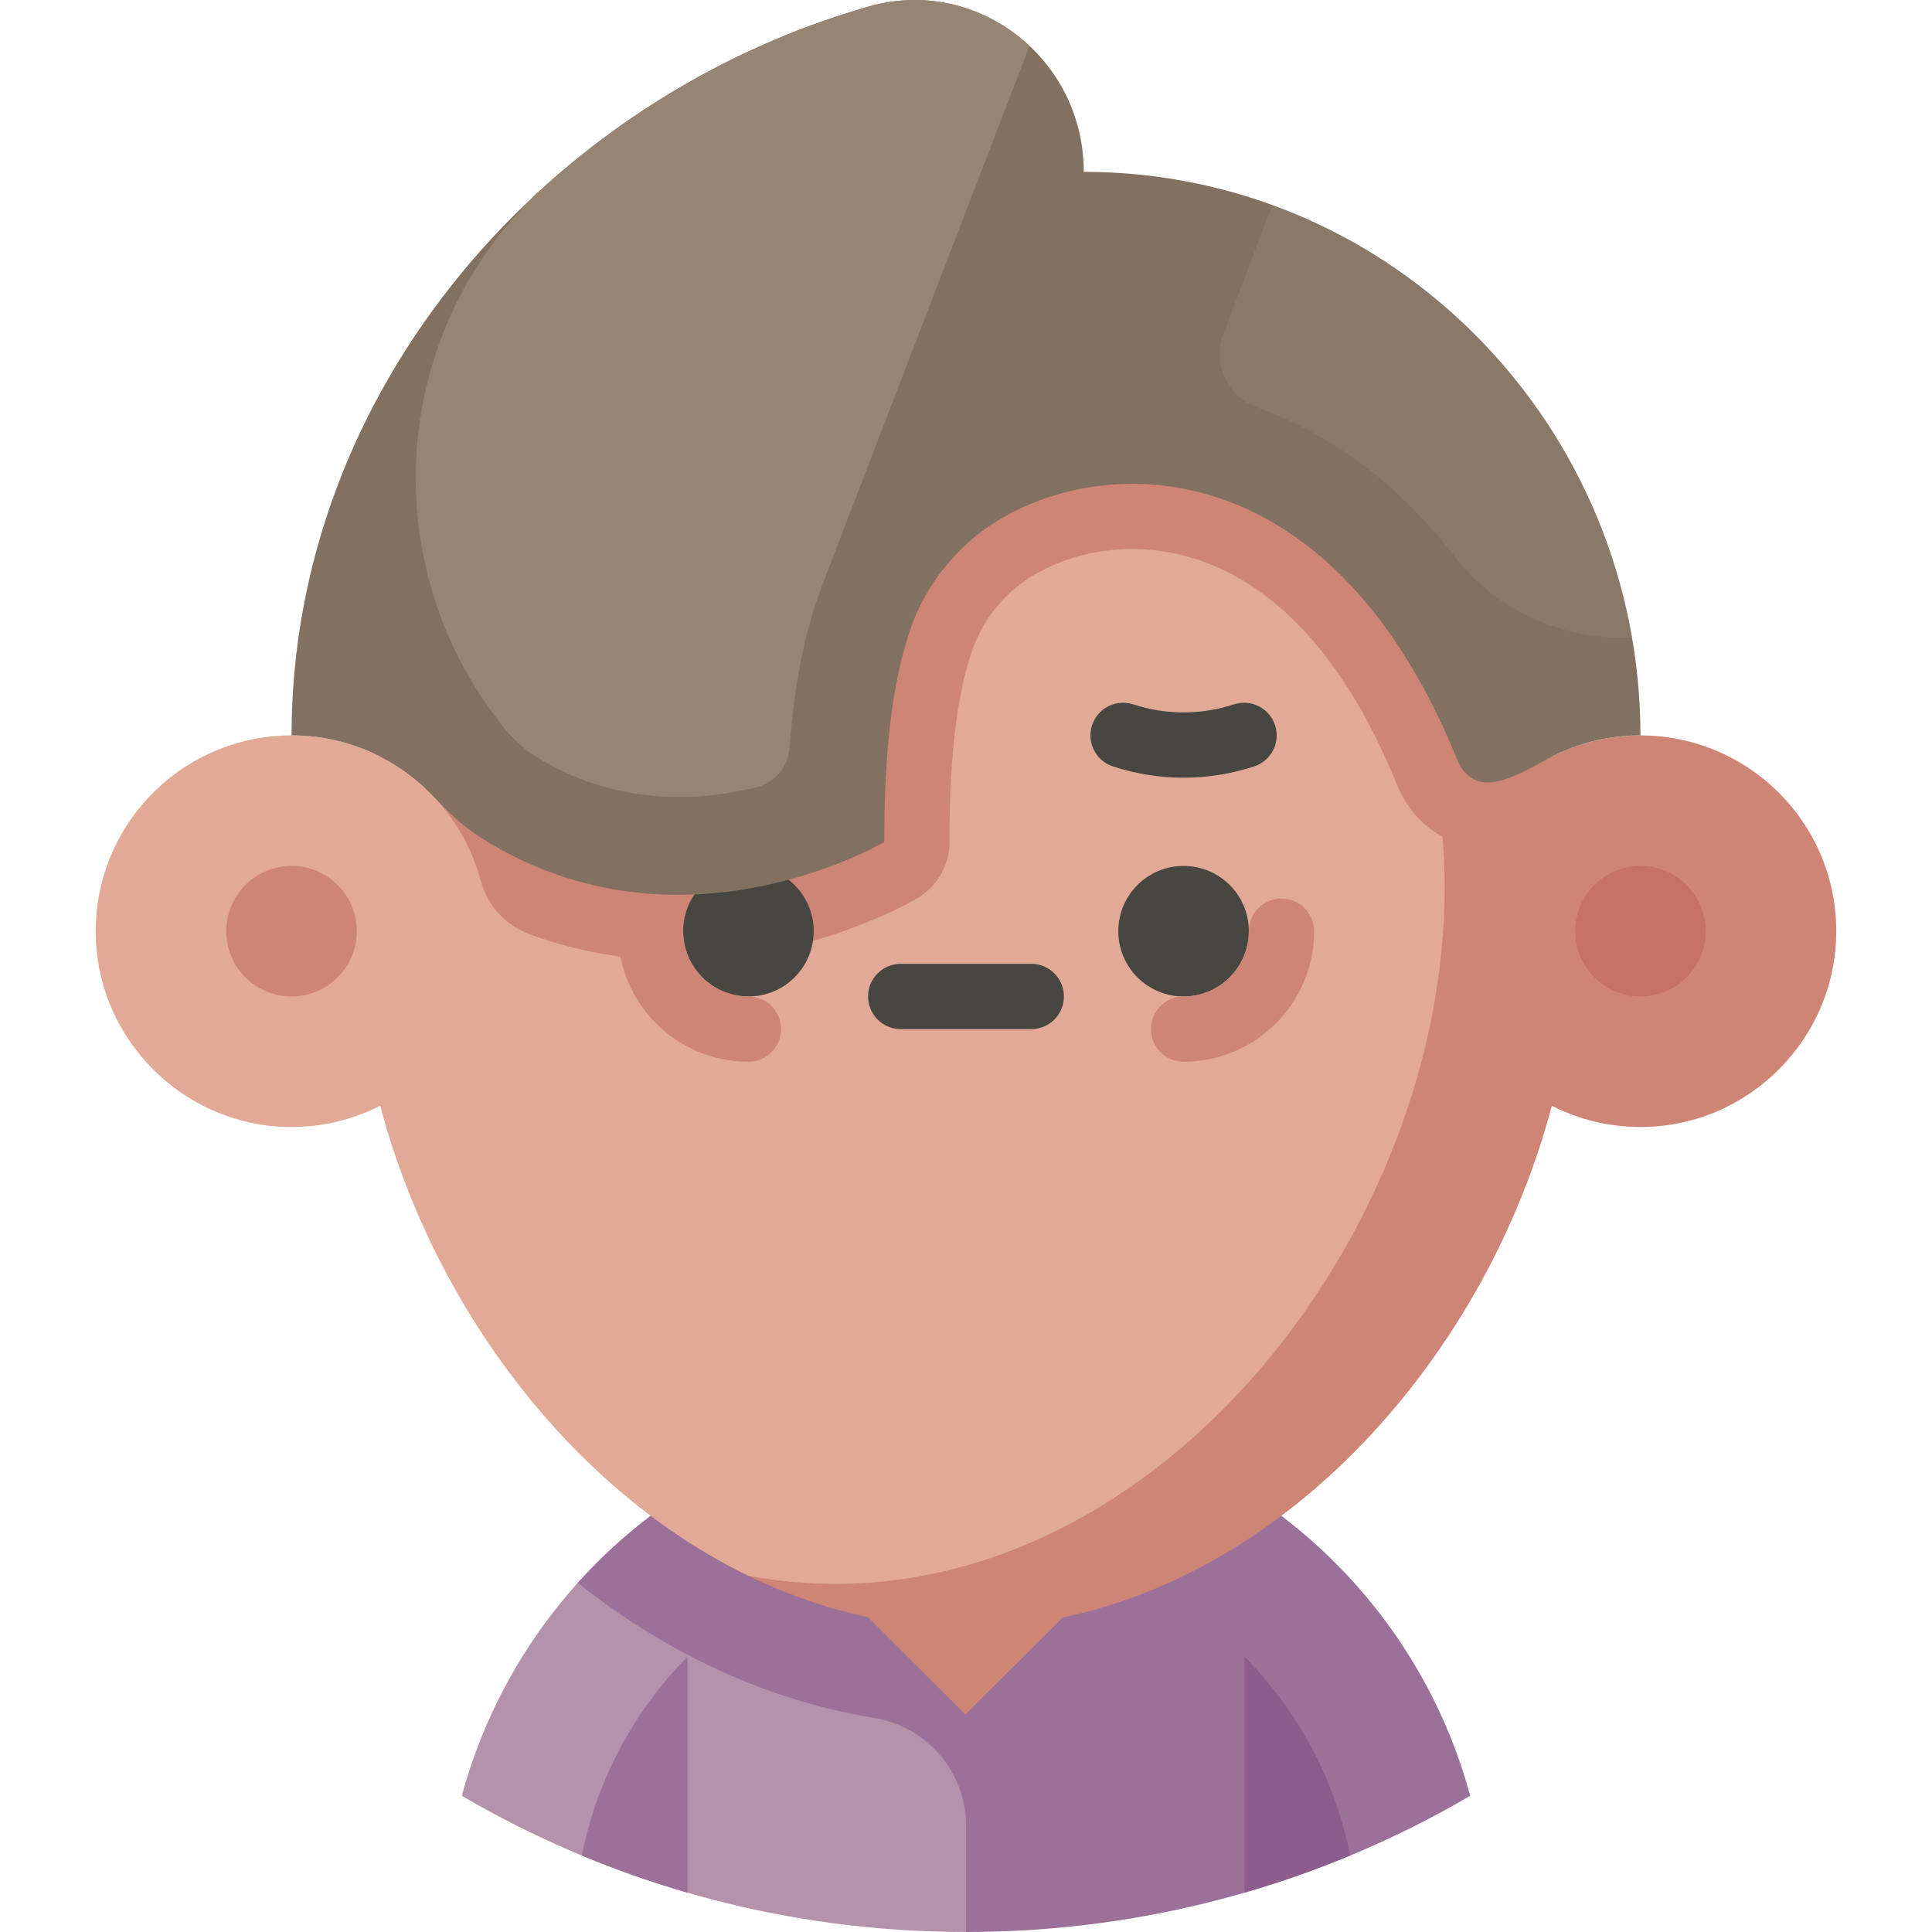
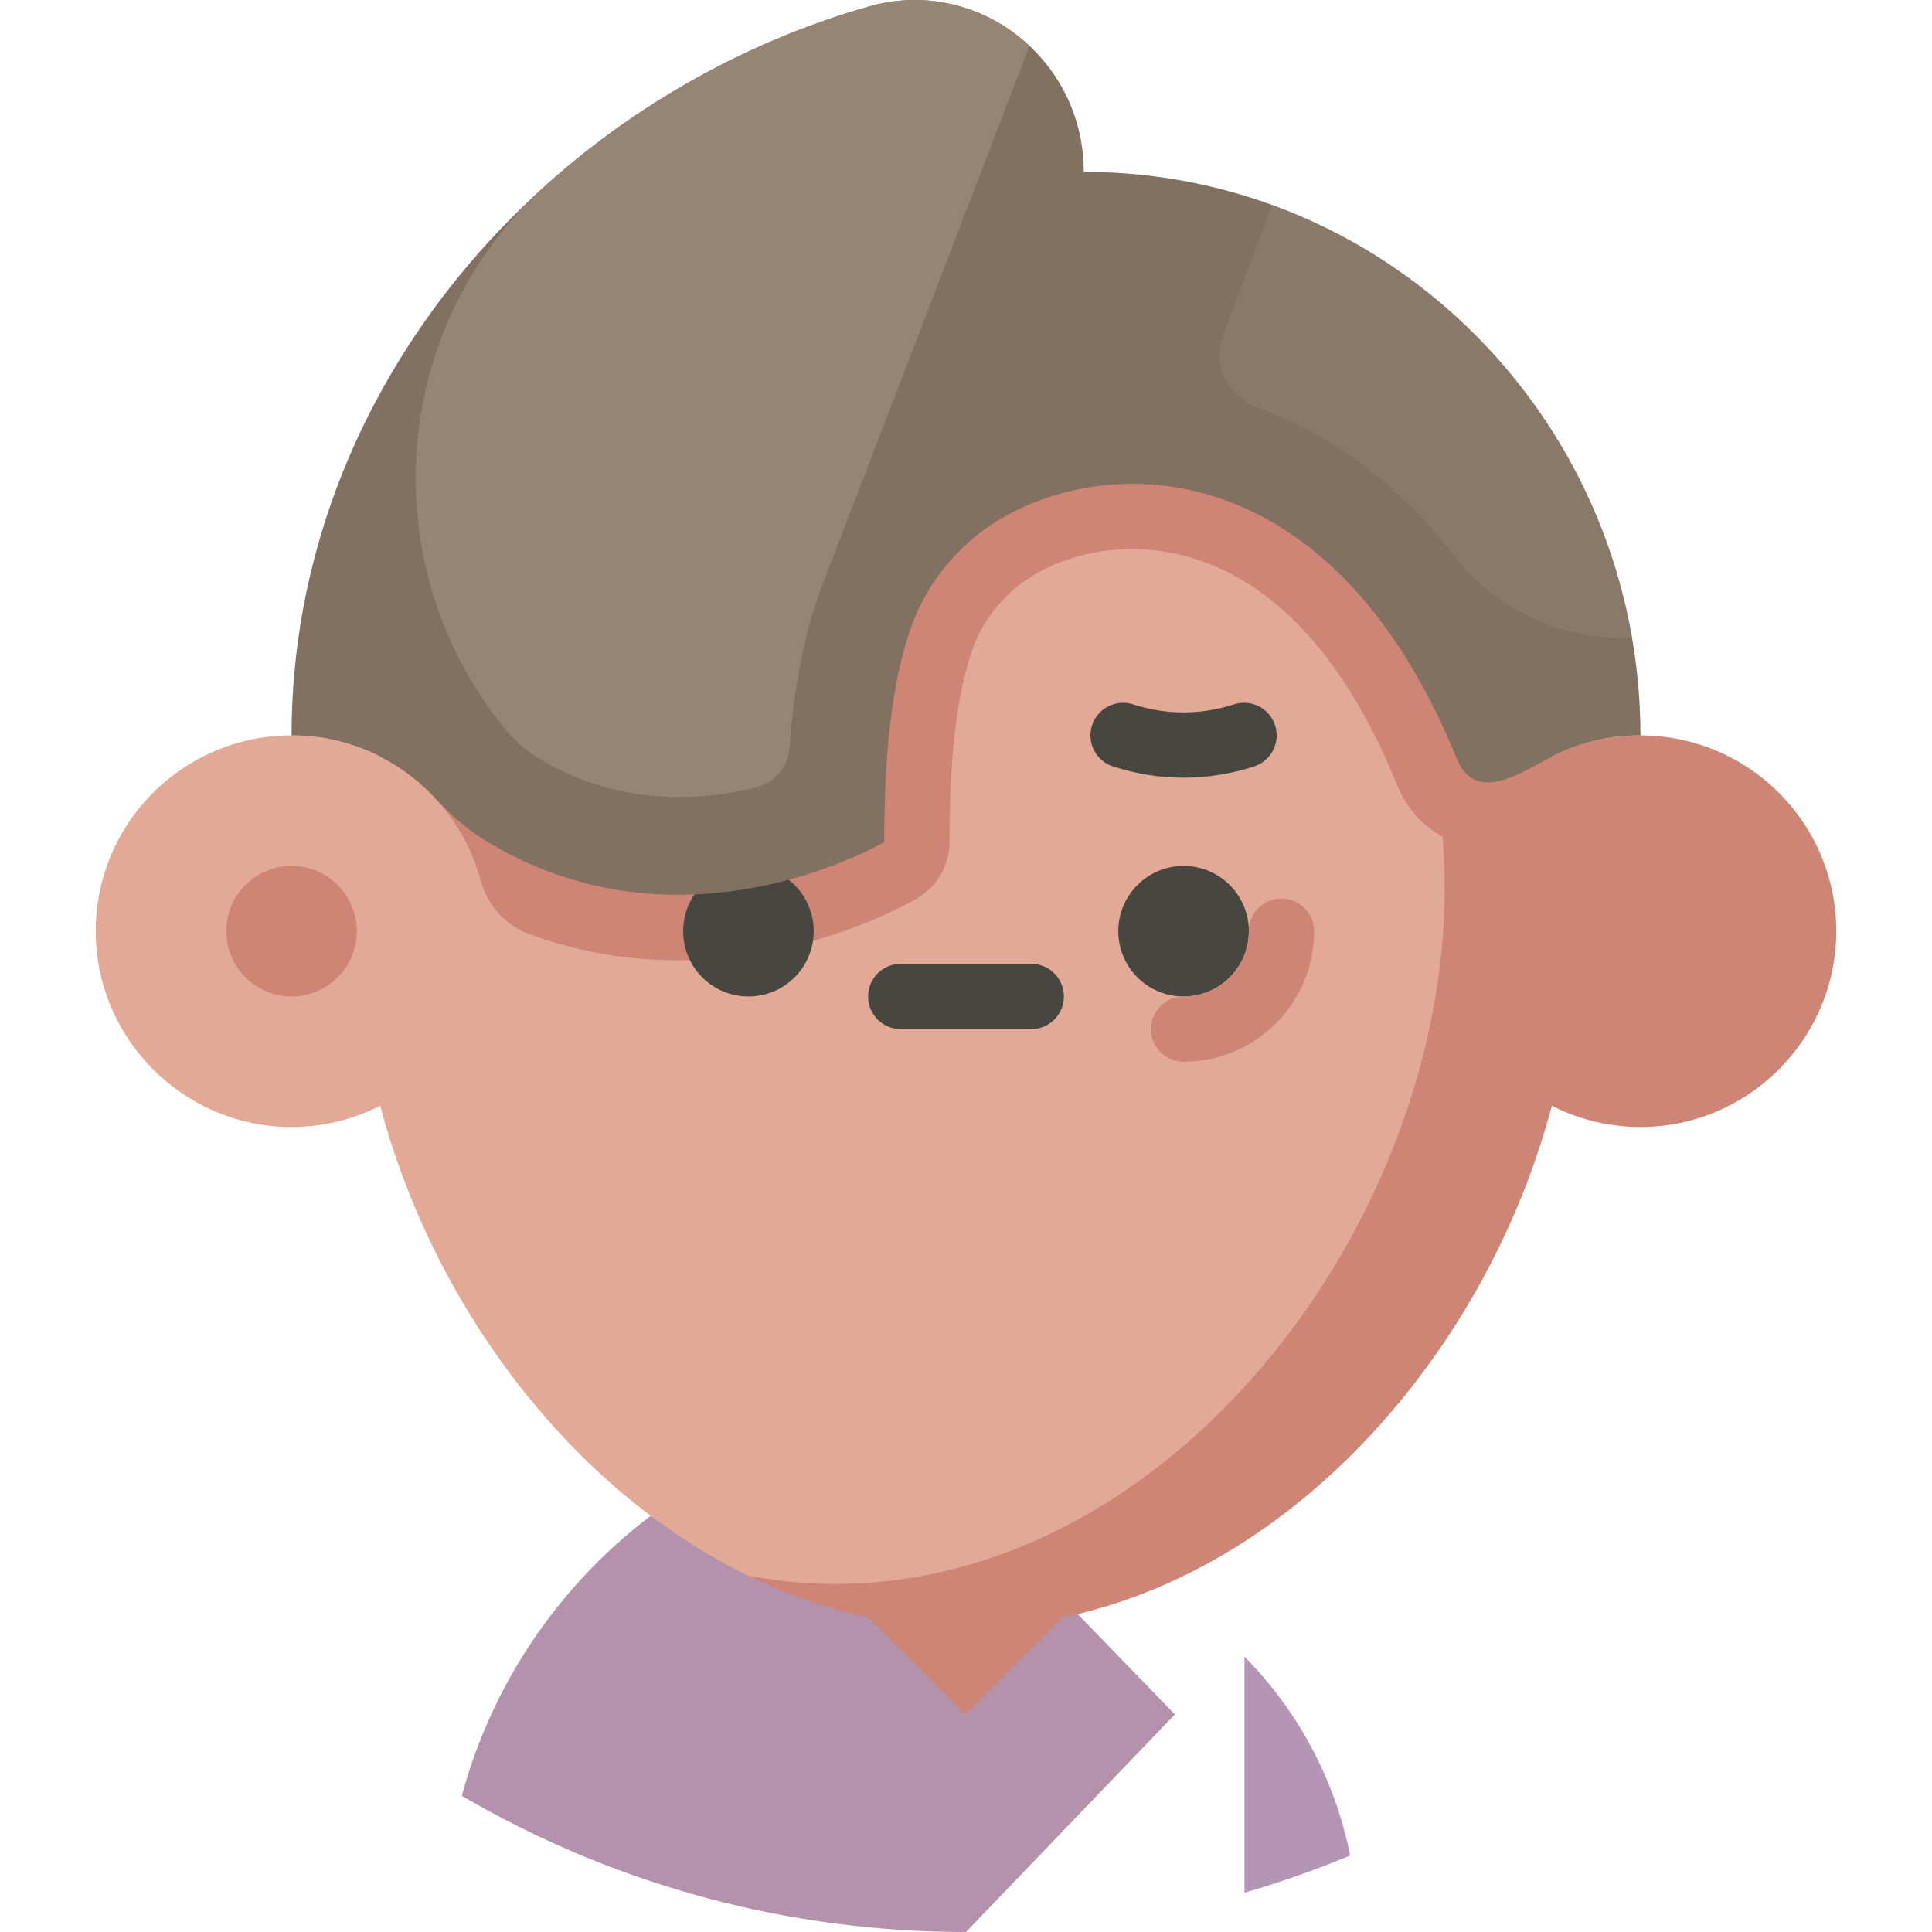
<svg xmlns="http://www.w3.org/2000/svg" height="800px" width="800px" version="1.1" id="Layer_1" viewBox="0 0 512 512" xml:space="preserve">
  <path style="fill:#B492AC;" d="M186.309,392.436c-31.027,18.124-54.356,47.979-63.923,83.48  c37.998,22.205,82.008,35.242,129.002,36.044l4.613,0.039l55.351-57.658l-59.964-61.906H186.309z" />
-   <path style="fill:#9B7099;" d="M389.615,475.917c-9.567-35.501-32.896-65.356-63.923-83.48l0,0l0,0H186.309  c-12.431,7.261-23.622,16.411-33.191,27.046c10.646,8.443,21.972,15.676,33.801,21.43c14.504,7.056,29.43,11.844,44.599,14.323  c14.056,2.297,24.483,14.254,24.483,28.498V512C304.727,512,350.377,498.847,389.615,475.917z" />
  <path style="opacity:0.6;fill:#834F86;enable-background:new    ;" d="M329.802,501.582c9.567-2.768,18.911-6.062,28-9.844  c-4.025-20.328-13.983-38.522-28-52.698V501.582z" />
-   <path style="fill:#9B7099;" d="M154.199,491.738c9.089,3.784,18.432,7.077,28,9.844V439.04  C168.183,453.216,158.225,471.409,154.199,491.738z" />
  <g>
    <polygon style="fill:#CF8575;" points="209.875,408.472 255.873,454.342 302.127,408.216  " />
    <path style="fill:#CF8575;" d="M451.078,197.531c-0.228-0.076-0.458-0.151-0.688-0.224c-0.454-0.143-0.911-0.278-1.37-0.409   c-0.249-0.071-0.497-0.144-0.747-0.212c-0.445-0.12-0.895-0.229-1.345-0.338c-0.261-0.062-0.519-0.13-0.781-0.189   c-0.694-0.156-1.393-0.301-2.099-0.429c-2.239-0.406-4.525-0.678-6.854-0.788c-0.814-0.036-1.632-0.06-2.455-0.06   c-0.957,0-1.907,0.035-2.852,0.085c-3.239,0.176-6.399,0.645-9.452,1.391c-3.923,0.958-7.672,2.362-11.191,4.152   c-0.191-0.726-1.527-5.12-2.824-9.283c-1.224-3.923-5.731-5.751-9.344-3.793l-0.015,0.008   c-15.199-34.018-34.497-53.178-52.783-63.826c-9.913-5.773-19.53-9.051-28.035-10.824c-27.445-5.718-56.978,2.139-75.25,20.013   c-7.361,7.201-12.846,15.285-16.768,24.712c-0.07,0.168-0.137,0.337-0.202,0.506c-5.314,13.998-8.168,31.403-8.834,54.197   c-14.985,6.174-47.961,15.448-79.956-4.498c-2.959-1.845-5.955-4.427-9.154-7.89c-1.929-2.087-3.977-4.043-6.13-5.858   c-7.291-6.152-18.533-2.834-21.141,6.342c-0.018,0.065-0.032,0.116-0.044,0.157c-0.002,0.009-0.005,0.017-0.007,0.027   l97.511,217.08c17.929,8.72,37.39,13.697,57.734,13.697c73.75,0,135.946-65.232,155.246-138.24   c8.07,4.106,17.347,6.181,27.171,5.499c26.066-1.808,46.952-23.204,48.157-49.303C487.684,225.226,472.463,204.621,451.078,197.531   z" />
  </g>
  <path style="fill:#E1A996;" d="M382.848,235.243c0-4.501-0.194-9.017-0.556-13.535c-4.322-2.296-9.157-6.498-12.29-14.222  c-14.089-34.711-34.426-55.745-58.815-60.827c-18.731-3.902-35.594,2.651-44.001,10.875c-4.014,3.928-6.774,7.956-8.917,13.028  c-4.528,12.085-6.638,28.803-6.638,52.571c0,6.102-3.215,11.752-8.46,14.87c-1.679,0.997-28.358,16.489-63.599,16.489  c-12.291,0-25.624-1.898-39.302-6.944c-6.394-2.359-11.141-7.712-12.912-14.294c-3.849-14.305-13.658-26.165-26.601-32.754  c-0.001,0.002-0.001,0.006-0.002,0.008c-1.734-0.882-3.525-1.669-5.363-2.356c-0.06-0.022-0.119-0.045-0.179-0.067  c0.06,0.022,0.119,0.045,0.179,0.067c-0.967-0.362-1.947-0.698-2.941-1.003c0.001,0,0.002,0.001,0.002,0.001  c-0.001,0-0.002-0.001-0.002-0.001c-1.862-0.571-3.771-1.036-5.716-1.396c-0.196-0.037-0.394-0.067-0.592-0.1  c-1.959-0.34-3.954-0.573-5.983-0.685c0.283,0.016,0.56,0.04,0.841,0.061c-0.28-0.02-0.559-0.045-0.841-0.061  c-0.961-0.052-1.926-0.085-2.899-0.085c-0.823,0-1.641,0.024-2.455,0.062c-0.306,0.014-0.609,0.039-0.913,0.059  c0.304-0.02,0.608-0.044,0.913-0.059c-0.803,0.037-1.598,0.097-2.392,0.171c-0.386,0.036-0.77,0.078-1.153,0.123  c0.384-0.045,0.768-0.088,1.153-0.123c-27.297,2.53-48.468,26.194-46.971,54.48c1.375,25.963,22.228,47.158,48.165,48.946  c9.818,0.677,19.09-1.4,27.157-5.507c13.976,52.866,50.437,101.653,97.501,124.547c7.559,1.411,15.282,2.167,23.139,2.167  C310.568,419.748,382.848,324.405,382.848,235.243z M60.224,197.76c2.495-0.867,5.077-1.548,7.731-2.027  C65.304,196.216,62.72,196.892,60.224,197.76z M68.776,195.585c0.442-0.073,0.886-0.137,1.331-0.2  C69.662,195.448,69.218,195.511,68.776,195.585z M83.084,195.218c0.287,0.032,0.572,0.067,0.857,0.104  C83.656,195.285,83.371,195.251,83.084,195.218z" />
-   <circle style="opacity:0.5;fill:#BE6054;enable-background:new    ;" cx="434.739" cy="246.775" r="17.297" />
  <circle style="fill:#CF8575;" cx="77.262" cy="246.775" r="17.297" />
  <g>
    <path style="fill:#474641;" d="M313.643,206.099c-6.293,0-12.581-0.994-18.693-2.984c-4.541-1.478-7.025-6.36-5.547-10.901   c1.479-4.543,6.361-7.026,10.902-5.547c8.721,2.84,17.958,2.838,26.709-0.005c4.536-1.476,9.422,1.009,10.897,5.552   c1.476,4.542-1.01,9.421-5.552,10.897C326.236,205.104,319.937,206.099,313.643,206.099z" />
    <path style="fill:#474641;" d="M273.298,255.423h-34.595c-4.776,0-8.649,3.872-8.649,8.649s3.872,8.649,8.649,8.649h34.595   c4.778,0,8.649-3.872,8.649-8.649S278.076,255.423,273.298,255.423z" />
    <circle style="fill:#474641;" cx="198.343" cy="246.775" r="17.297" />
    <circle style="fill:#474641;" cx="313.658" cy="246.775" r="17.297" />
  </g>
  <g>
-     <path style="fill:#CF8575;" d="M198.343,281.369c-19.075,0-34.595-15.519-34.595-34.595c0-4.776,3.871-8.649,8.649-8.649   c4.778,0,8.649,3.872,8.649,8.649c0,9.538,7.76,17.297,17.297,17.297c4.778,0,8.649,3.872,8.649,8.649   S203.121,281.369,198.343,281.369z" />
    <path style="fill:#CF8575;" d="M313.658,281.369c-4.778,0-8.649-3.872-8.649-8.649s3.871-8.649,8.649-8.649   c9.538,0,17.297-7.76,17.297-17.297c0-4.776,3.871-8.649,8.649-8.649c4.777,0,8.649,3.872,8.649,8.649   C348.253,265.85,332.734,281.369,313.658,281.369z" />
  </g>
  <g>
    <path style="fill:#978574;" d="M287.15,45.699c0.036-0.093,0.06-0.157,0.06-0.157L287.15,45.699z" />
-     <path style="fill:#978574;" d="M287.084,45.871l0.066-0.172C287.131,45.747,287.11,45.801,287.084,45.871z" />
+     <path style="fill:#978574;" d="M287.084,45.871l0.066-0.172C287.131,45.747,287.11,45.801,287.084,45.871" />
  </g>
  <g>
    <path style="fill:#827061;" d="M434.738,194.883c-0.039-41.224-16.542-78.539-43.213-105.553   c-26.692-27.058-63.575-43.789-104.315-43.789L213.066,77.45l29.128,86.714c3.225-7.75,7.494-13.709,12.896-18.994   c25.439-24.885,94.536-33.88,130.941,55.813c4.492,11.071,14.69,5.271,22.954,0.75c7.591-4.351,16.379-6.85,25.756-6.85   L434.738,194.883L434.738,194.883z" />
    <path style="fill:#827061;" d="M230.262,1.719C145.523,25.854,77.336,102.55,77.263,194.883h-0.001   c15.069,0,28.633,6.429,38.111,16.688c3.794,4.106,7.963,7.873,12.708,10.83c52.46,32.705,106.253,0.733,106.253,0.733   c0-28.118,2.891-45.877,7.861-58.971C253.55,134.245,287.21,45.541,287.21,45.541C287.21,15.449,258.861-6.435,230.262,1.719z" />
  </g>
  <g>
    <path style="opacity:0.4;fill:#978574;enable-background:new    ;" d="M370.595,131.114c5.286,4.901,10.272,10.382,14.946,16.426   c11.091,14.341,28.538,22.06,46.657,21.466c0.102-0.003,0.203-0.007,0.306-0.009c0.339,1.96,0.638,3.935,0.902,5.92   c-4.411-33.235-19.59-63.009-41.88-85.586c-15.206-15.413-33.721-27.468-54.37-34.996c-3.628,9.562-8.2,21.61-12.965,34.166   c-3.013,7.939,1.151,16.748,9.155,19.585c0.045,0.016,0.09,0.032,0.134,0.047C346.861,112.947,359.301,120.644,370.595,131.114z" />
    <path style="fill:#978574;" d="M230.262,1.719c-31.679,9.022-61.042,25.392-85.398,47.178   c-41.243,36.892-46.319,99.677-12.001,143.086l0,0c1.373,1.738,2.845,3.399,4.468,4.906c1.56,1.446,3.042,2.603,4.478,3.498   c21.326,13.295,43.237,12.063,58.637,8.262c4.863-1.2,8.405-5.376,8.778-10.37c1.293-17.343,4.117-31.21,8.714-43.32   c0.097-0.255,54.891-142.785,54.891-142.785C261.915,1.929,246.131-2.806,230.262,1.719z" />
  </g>
</svg>